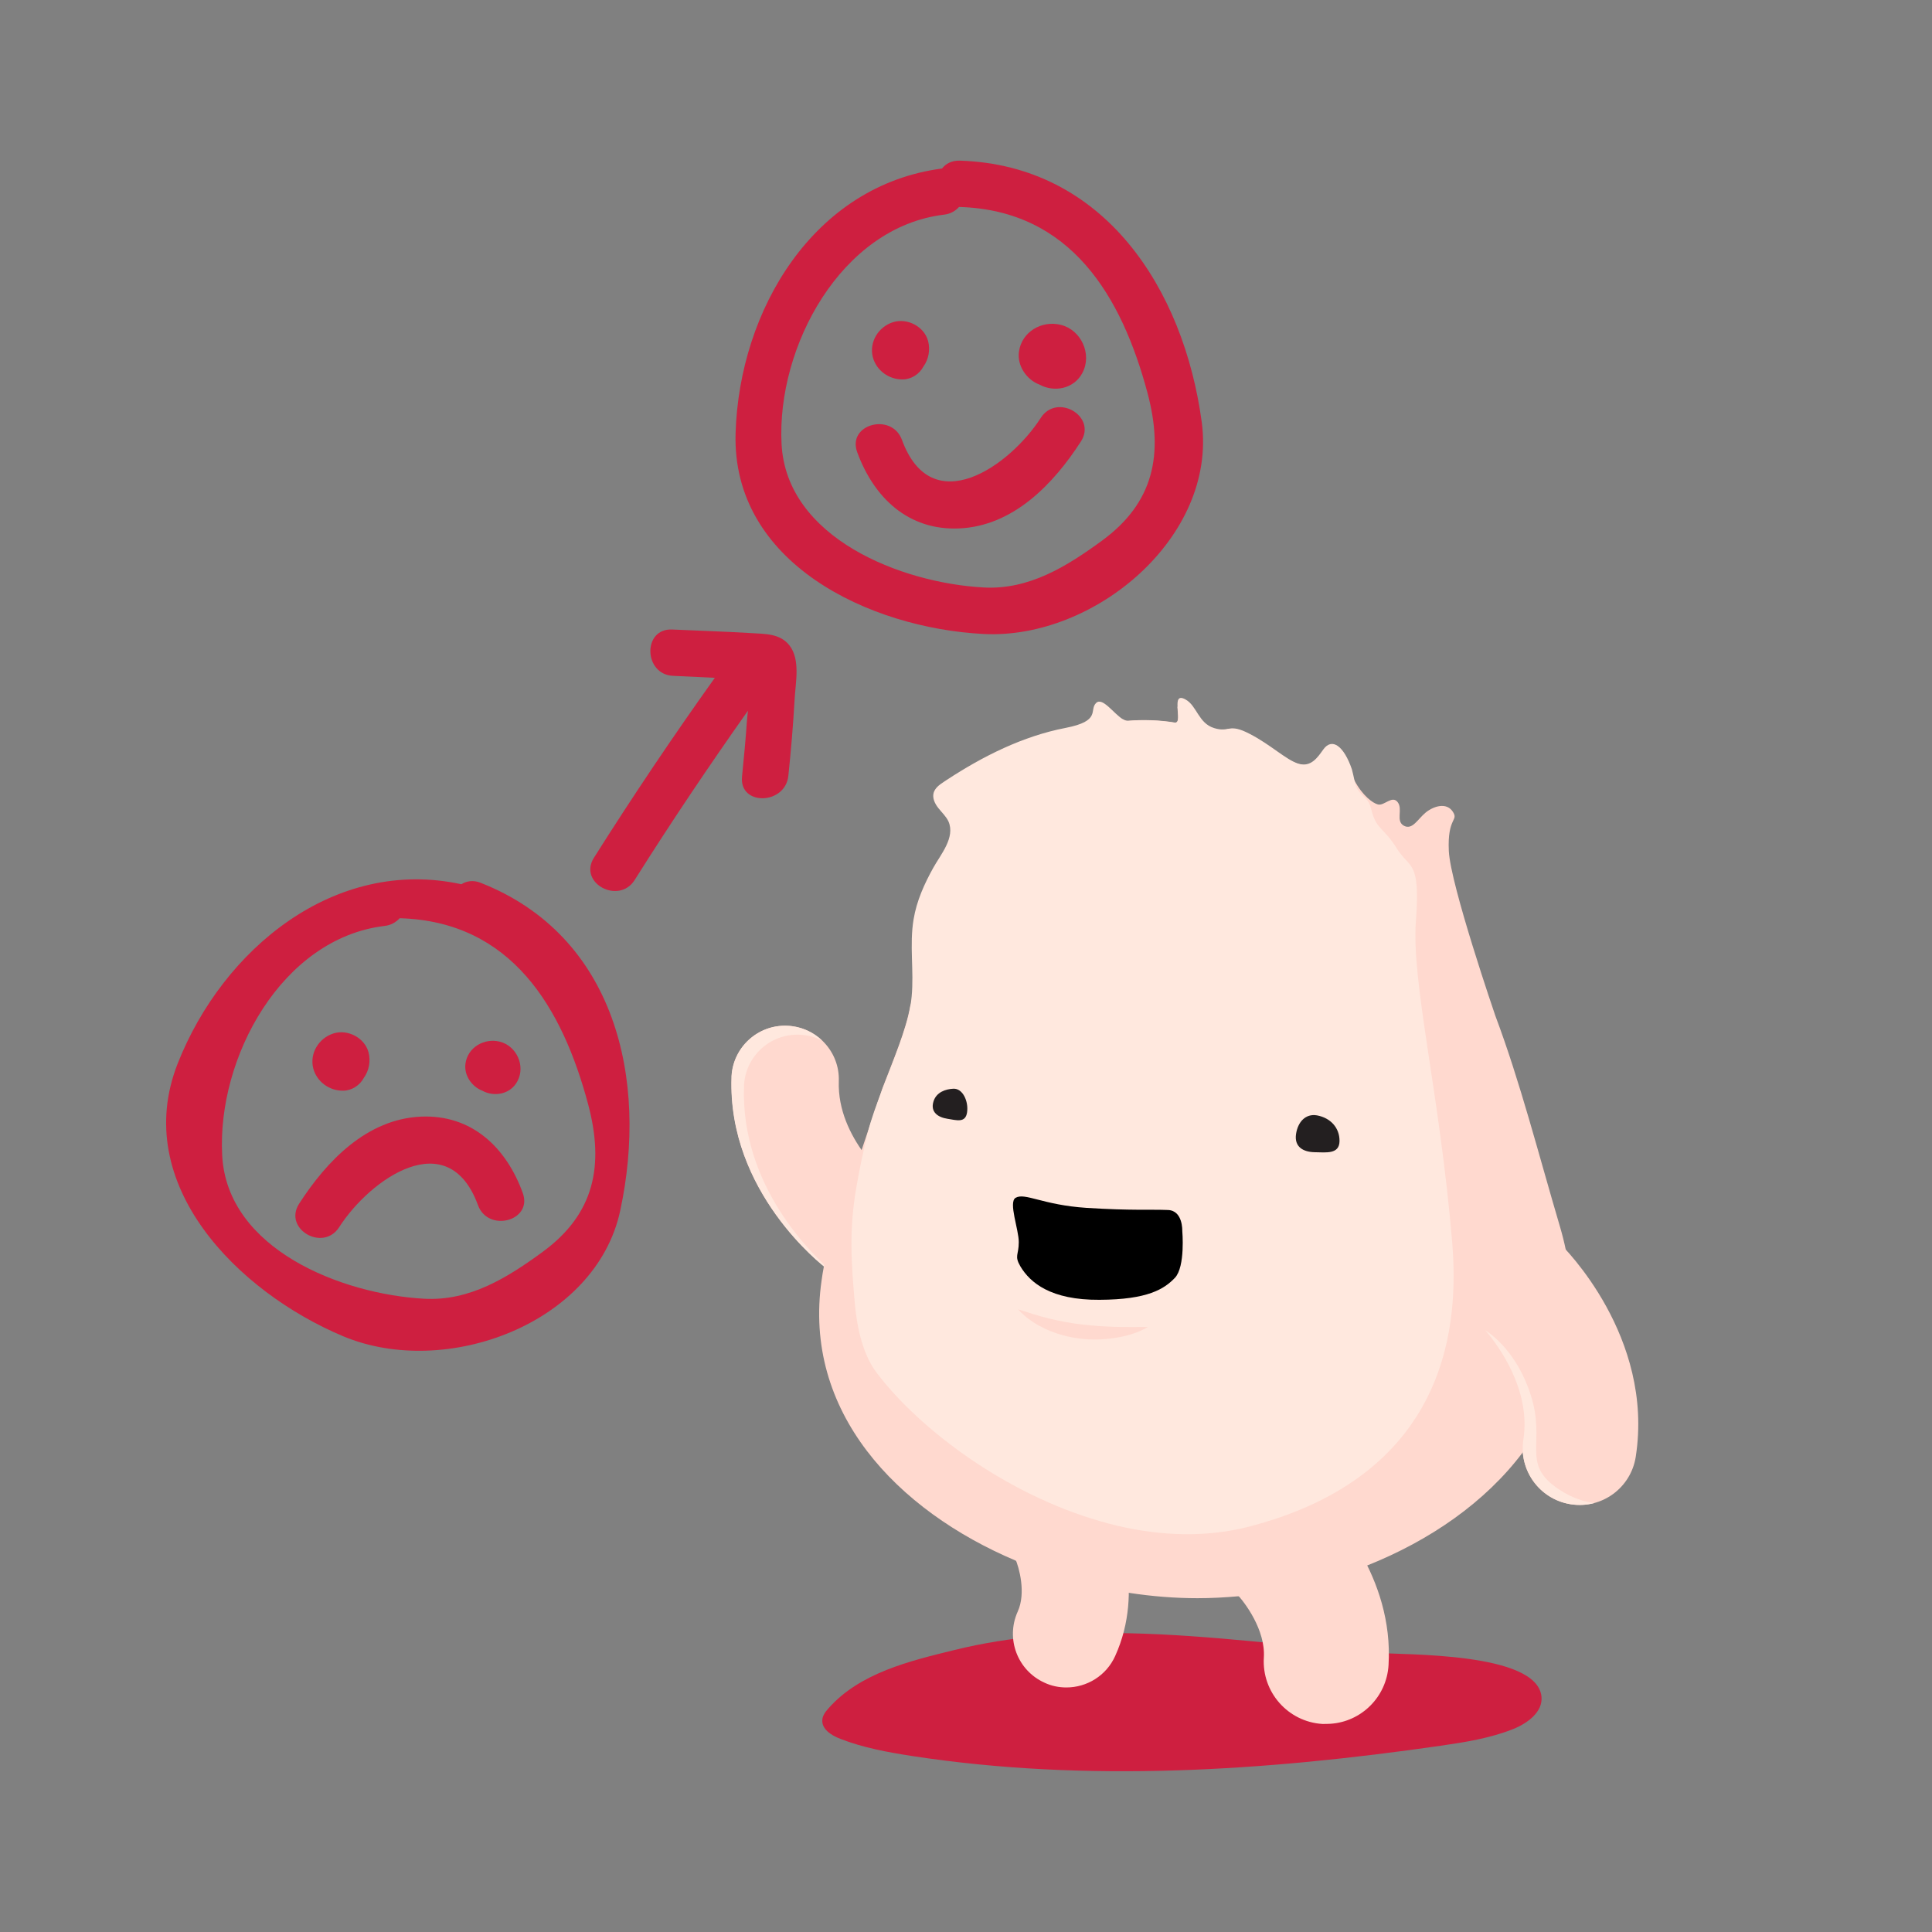
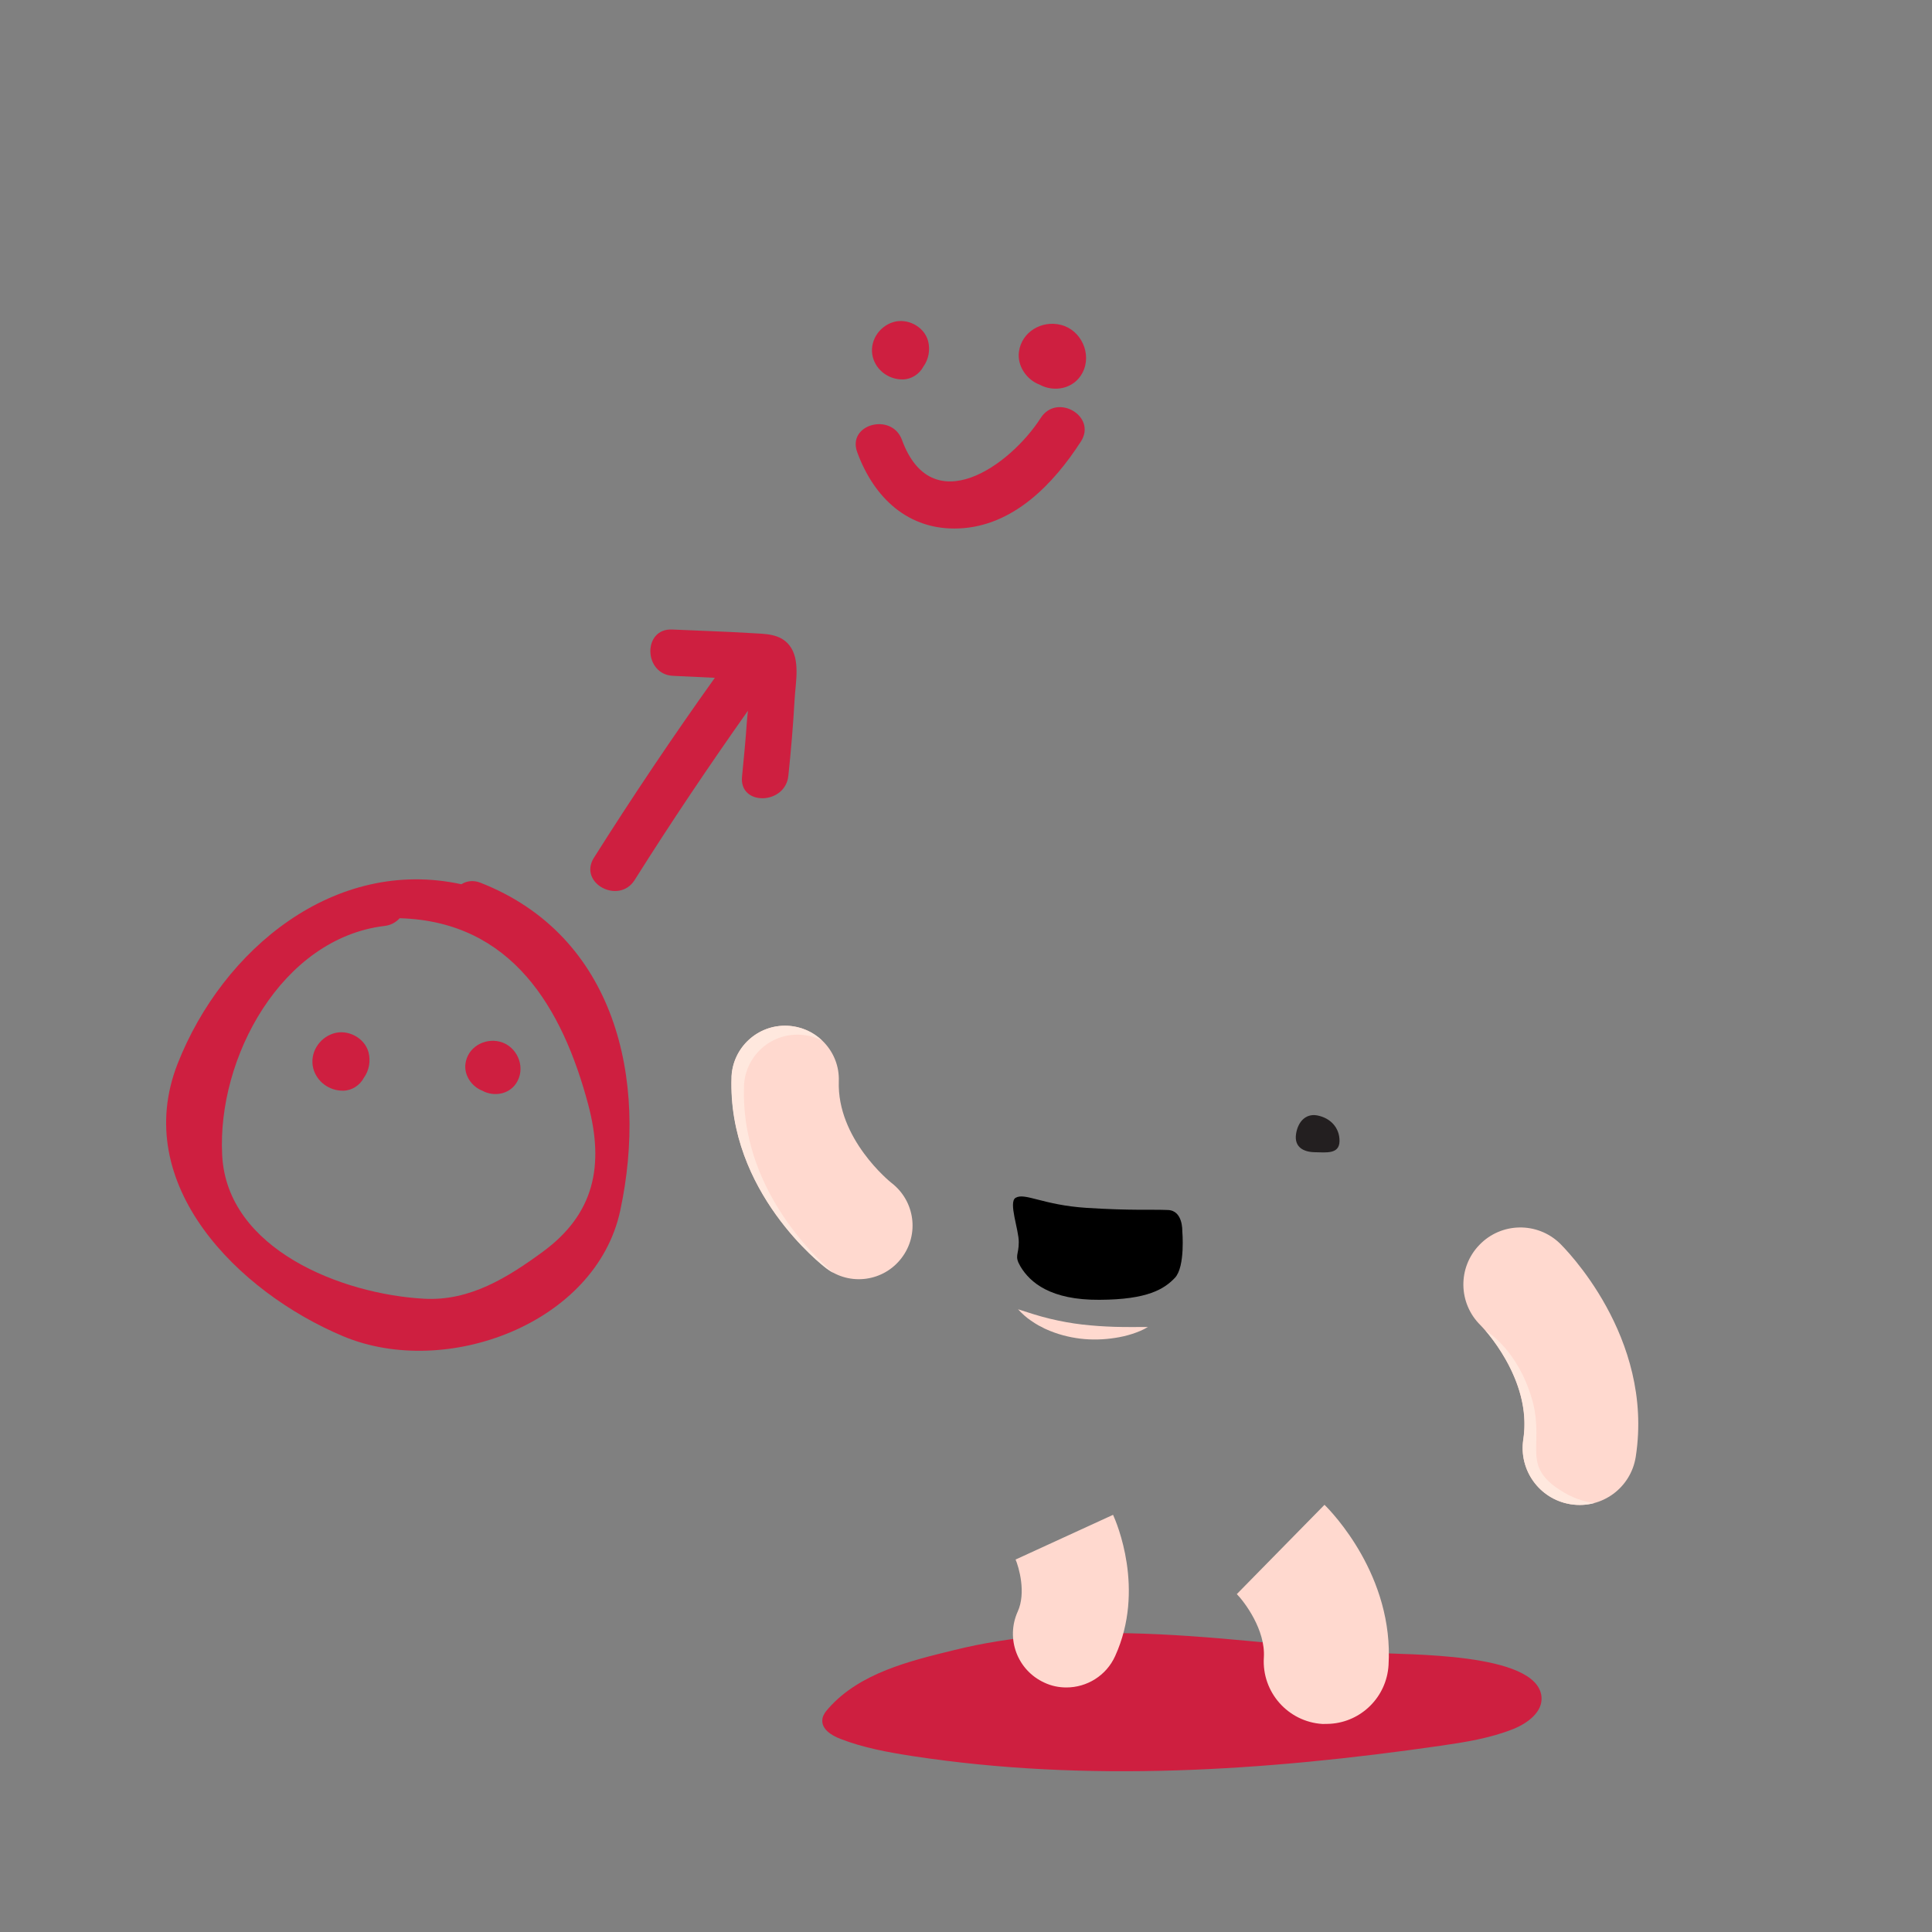
<svg xmlns="http://www.w3.org/2000/svg" version="1.1" id="Layer_1" x="0px" y="0px" viewBox="0 0 1080 1080" style="enable-background:new 0 0 1080 1080;" xml:space="preserve">
  <rect x="0" y="0" width="1080" height="1080" fill="#808080" stroke="none" />
  <style type="text/css">
	.st0{fill:#CE1F40;}
	.st1{fill:#FFD9CF;}
	.st2{fill:#FFE8DE;}
	.st3{fill:#231F20;}
</style>
  <g>
    <g>
      <g>
        <path class="st0" d="M504.6,212.1c4.8,0,9.4-3,11.6-7.2c2.9-4,3.9-9.4,2.6-14.3c-2.2-8.1-11.6-13-19.6-10.5     c-8.2,2.6-13.4,11.1-11.3,19.5C489.9,207.2,497,212.2,504.6,212.1z" />
        <path class="st0" d="M593,181.6c-10.6-2.7-21.9,3.9-23.4,15c-1.1,7.9,4.3,15.7,11.5,18.4c8.2,4.5,19.3,2.4,24-6.6     C610.6,198,604.4,184.4,593,181.6z" />
        <path class="st0" d="M581.8,233.6c-17.2,26.8-60.9,57.9-77.6,12.3c-5.7-15.5-30.8-8.8-25,6.9c9.3,25.4,28.5,43.8,56.9,42.6     c30.3-1.3,52.8-24.8,68.2-48.7C613.2,232.6,590.8,219.6,581.8,233.6z" />
-         <path class="st0" d="M549.8,354.4c62.1,3.2,130.5-54.3,122-118.3c-10-74.5-54.4-143.8-135.3-146.3c-4.5-0.1-7.8,1.7-9.9,4.4     c-71.8,9.4-113.3,79.1-115.4,147.9C409,314.8,486,351.1,549.8,354.4z M527.7,120c3.6-0.4,6.4-2.1,8.4-4.3c0.1,0,0.2,0,0.3,0     c62.4,1.9,90.7,50.1,105.1,104.1c9.1,34.3,3.4,61.2-25.3,82.3c-19.8,14.5-40.9,27.7-66.4,26.3c-46-2.5-110.2-27.6-112.9-80.2     C434.1,193.9,470.2,126.9,527.7,120z" />
        <path class="st0" d="M191.8,609.7c4.8,0,9.4-3,11.6-7.2c2.9-4,3.9-9.4,2.6-14.3c-2.2-8.1-11.6-13-19.6-10.5     c-8.2,2.6-13.4,11.1-11.3,19.5C177.1,604.8,184.2,609.8,191.8,609.7z" />
        <path class="st0" d="M279.4,582.3c-8.7-2.2-18,3.2-19.2,12.3c-0.9,6.5,3.5,12.8,9.4,15.1c6.7,3.7,15.9,2,19.7-5.4     C293.8,595.8,288.8,584.7,279.4,582.3z" />
-         <path class="st0" d="M235.4,624.2c-30.3,1.3-52.8,24.8-68.2,48.7c-9,14.1,13.4,27.1,22.4,13.1c17.2-26.8,60.9-57.9,77.6-12.3     c5.7,15.5,30.8,8.8,25-6.9C283,641.5,263.8,623,235.4,624.2z" />
        <path class="st0" d="M191.9,747c57.4,24,141.2-7.1,154.8-70.2c15.8-73.5-2.7-153.7-78-183.3c-4.2-1.7-7.9-1-10.8,0.8     c-70.7-15.4-133.4,36.2-158.6,100.3C72.8,662.1,133,722.3,191.9,747z M215,517.6c3.6-0.4,6.4-2.1,8.4-4.3c0.1,0,0.2,0,0.3,0     c62.4,1.9,90.7,50.1,105.1,104.1c9.1,34.3,3.4,61.2-25.3,82.3c-19.8,14.5-40.9,27.7-66.4,26.3c-46-2.5-110.2-27.6-112.9-80.2     C121.3,591.4,157.4,524.5,215,517.6z" />
        <path class="st0" d="M419.7,353.9c-14.6-0.9-29.3-1.3-43.9-2c-16.7-0.8-16.1,25.2,0.5,25.9c7.8,0.4,15.5,0.7,23.3,1.1     c-23.5,32.9-46,66.4-67.6,100.6c-8.9,14.2,14,26.4,22.8,12.4c20.2-32.1,41.4-63.6,63.3-94.6c-0.2,2.2-0.5,4.3-0.6,6.3     c-0.7,10.2-1.7,20.4-2.7,30.5c-1.7,16.6,24.3,15.9,25.9-0.5c1.5-14.2,2.7-28.5,3.5-42.7c0.5-9.3,3.3-22-2.8-30     C436.1,354,427.5,354.4,419.7,353.9z" />
      </g>
      <g>
        <path class="st1" d="M877.5,840.8c0.2,0,0.4,0.1,0.6,0.1c17.4,2.7,33.6-9.2,36.3-26.6c10.4-67.2-40.3-117.1-42.4-119.2     c-12.6-12.2-32.8-11.9-45,0.8c-12.2,12.6-11.9,32.6,0.6,44.9c0.9,0.9,29.2,29.9,23.9,63.8C848.9,821.7,860.5,837.8,877.5,840.8z" />
        <path class="st0" d="M460.6,958.4c-0.5,0.9-0.8,1.8-0.9,2.8c-0.6,5.3,5,8.9,10,10.8c12.8,5,26.5,7.5,40,9.6     c97.7,15,197.6,8.4,295.5-5.7c13.8-2,27.8-4.2,40.8-9.4c7.9-3.2,16.5-9.5,15.7-18c-2.3-25.1-76.5-23.3-93.4-24.6     c-45.7-3.6-91.2-9.9-137.1-10.9c-32.8-0.7-65.9,1.5-97.8,9.4c-24.8,6.1-52.7,12.7-70.3,32.6C462.1,956.1,461.2,957.2,460.6,958.4     z" />
        <path class="st1" d="M409,601.7c0,0.2,0,0.4,0,0.6c-2.2,64,50.7,105,53,106.7c13.2,10,32,7.4,42-5.8c10-13.1,7.5-31.8-5.6-41.9     c-0.9-0.7-30.6-24.7-29.5-56.9c0.6-16.5-12.4-30.4-28.9-31C423.6,572.8,409.8,585.5,409,601.7z" />
        <path class="st2" d="M415.9,607.3c0-0.2,0-0.4,0-0.6c0.9-16.3,14.6-28.9,31-28.3c4.6,0.2,8.9,1.3,12.7,3.3     c-5.1-4.9-12-8-19.7-8.3c-16.4-0.6-30.1,12.1-31,28.3c0,0.2,0,0.4,0,0.6c-2.2,64,50.7,105,53,106.7c1.3,1,2.6,1.8,4,2.6     C454.3,701.7,414,663.3,415.9,607.3z" />
        <path class="st1" d="M743.7,963.6c17.3-1.1,31.4-15,32.5-32.7c3.1-49.9-31.8-85.8-35.8-89.7l-49,49.9l-0.2-0.2     c4.6,4.7,16.3,20.3,15.3,35.7c-1.2,19.3,13.5,35.9,32.7,37.1C740.7,963.7,742.2,963.7,743.7,963.6z" />
        <path class="st1" d="M596.1,943.3c11.4,0,22.3-6.5,27.3-17.6c16.9-37.2,0.7-74.8-1.2-78.9l-54.5,25l-0.1-0.3     c2,4.6,6.1,18.9,1.3,29.4c-6.8,15.1-0.2,32.8,14.9,39.7C587.8,942.5,592,943.3,596.1,943.3z" />
-         <path class="st1" d="M568,872.5L568,872.5c20.2,8.5,41.6,14.5,63.1,17.9c12.9,2,25.8,3,38.3,3c7.6,0,15.3-0.4,23.1-1.1     c24.3-2.3,48.9-8.1,71.8-17.2c34.9-13.9,66-35.3,87-63.3c0,0,0,0,0,0c2.7-3.6,5.2-7.2,7.5-11c17.5-28.4,25-62.8,16.5-102.1     c-0.9-4.3-2-8.7-3.3-13.1c-12-40.6-22.2-80.8-36.1-117.8h0c0,0-25.1-73.1-26-92.1s5.7-16.7,2.2-22c-3.5-5.3-10.6-3.1-15,0.4     c-4.4,3.5-7.5,10.1-12.3,7.5c-4.8-2.6-0.4-9.2-3.5-13.2c-3.1-4-7.5,2.2-11,1.3c-2.9-0.7-8.6-4.9-13.1-13.3c-1-2-2-4.1-2.8-6.5     c-4.4-12.8-12.8-11.9-15.4-7.5c-2.6,4.4-7,6.6-14.1,4.4c-7-2.2-15.4-10.6-27.3-16.7c-11.9-6.2-11.9,0.4-20.7-2.2     c-8.8-2.6-8.4-11-15-14.1c-2.7-1.2-3.4-0.1-3.7,1.6c0.2,4.1,1.2,8.9-1.6,8.5c-8.2-1.4-17.8-1.7-26-1c-0.9,0.1-1.8-0.2-2.8-0.8     c-5.4,0.5-10.6,1.1-14.4,1.8c-0.2,0-0.3,0.1-0.4,0.3c-11.1,2.4-21.4,7.4-30.3,14.4c-17.6,13.9-29.1,33.8-38.7,53.6     c-11.3,23.2-20.5,47.4-28.9,71.8c-2.1,6.1-4.2,12.3-6.3,18.4c-2.2,13.1-9.4,30-15.5,45.9c-2.8,8.2-5.5,16.4-8.3,24.6     c-2,6-4,12-6.1,17.9c-4,11.6-8,23.2-12.1,34.8c-3.7,10.3-6.2,20.3-7.5,30C448.6,789.1,501.2,844.3,568,872.5z" />
-         <path class="st2" d="M477.8,728c1.4,16.1,5.1,30.1,12.5,39.7c23.7,31.2,71.7,67.4,124.5,82.6c3.3,1,6.5,1.8,9.8,2.6     c24.7,5.8,50.1,6.7,74.4,0.3c80.2-21.1,119.8-74.9,112.8-158.6s-22.9-145.4-20.3-179.7c2.6-34.4-3.5-29.1-10.6-40.5     c-7-11.5-11.5-10.6-14.1-21.1c-1.9-7.8-4.1-6.3-8.1-12.3c-0.6-1-1-2.7-1.5-4.5c-0.5-2.3-1-4.8-1.5-6.5c-4.4-12.8-11-18-16-11     c-3,4.2-6.8,10.1-13.9,7.9c-7-2.2-15.4-10.6-27.3-16.7c-11.9-6.2-11-0.5-19.8-3.2s-9.6-12.5-16-16c-4.3-2.4-4.7,0.7-4.4,4.5     c0.2,4.1,1.2,8.9-1.6,8.5c-8.2-1.4-17.8-1.7-26-1c-0.9,0.1-1.8-0.2-2.8-0.8c-5.2-3-11.6-12.8-15.2-9.2c-4,4,3,10-17,13.9     c-23.9,4.6-46.2,15.8-66.5,29.1c-0.6,0.4-1.2,0.8-1.8,1.2c-2.3,1.5-4.7,3.3-5.5,6c-0.8,3,0.7,6.1,2.7,8.6     c1.9,2.4,4.3,4.6,5.6,7.4c3.9,9-4.4,18.5-8.5,25.9c-5,9-9.3,18.5-11,28.8c-2.4,14.3,0.3,28.9-1.1,43.3c-0.2,1.8-0.4,3.6-0.7,5.4     c-2.2,13.1-9.4,30-15.5,45.9c-3.4,8.8-6.5,17.3-8.3,24.6c-0.1,0.4-0.2,0.7-0.3,1.1c-2.4,10.4-4,17.5-6,29     C474.5,687.4,475.9,706,477.8,728z" />
        <path class="st3" d="M724.5,633.9c-1.1,7.3,4.1,10.1,10.5,10.2c6.4,0.1,13.7,1.2,13.8-6.2c0.1-7.4-5-13-12.6-14.4     C729.8,622.4,725.5,627.2,724.5,633.9z" />
-         <path class="st3" d="M521.8,615.8c-1.8,5.9,2.6,8.8,7.8,9.6c5.2,0.8,10.1,2.5,11-3.6c0.9-6.1-2.4-13.5-7.7-13.2     C528.8,608.8,523.4,610.4,521.8,615.8z" />
        <path class="st2" d="M851.6,804.6c-2.7,17.2,8.9,33.3,26,36.2c0.2,0,0.4,0.1,0.6,0.1c4.5,0.7,9,0.4,13.1-0.7     c-6-0.7-12.7-2.9-19.8-7.6c-22-14.6-6.7-25.7-16.1-53.7c-6.6-19.6-17.5-30.2-25.1-35.3C837.1,751.6,855.9,776.4,851.6,804.6z" />
      </g>
      <path d="M660.9,688c0,0,0.4-11.3-8-11.6c-9.5-0.4-20.4,0.4-45.6-1.2c-24.4-1.6-34.4-8.7-39.6-5.6c-4.1,2.5,1.9,18,1.8,24.8    c0,7.3-2.6,7.5,0.9,13.5c5.4,9.1,17,18.9,44.2,18.7c27.1-0.1,36.3-6.1,42.2-12.3C662.7,708,660.9,688,660.9,688z" />
    </g>
    <path class="st1" d="M641.7,741.8c-2.8,1.7-5.8,2.9-8.9,3.9c-3.1,1-6.2,1.7-9.5,2.2c-6.4,1-13,1.2-19.5,0.4   c-6.5-0.8-12.9-2.5-18.9-5.2c-0.8-0.3-1.5-0.7-2.2-1.1c-0.7-0.4-1.5-0.7-2.2-1.1c-1.4-0.8-2.8-1.7-4.1-2.6c-2.7-1.8-5.1-4-7.3-6.4   c6.2,2,12,3.9,17.9,5.3c5.9,1.4,11.8,2.5,17.8,3.2c6,0.7,12,1.1,18.1,1.3C629,741.9,635.2,741.8,641.7,741.8z" />
  </g>
</svg>